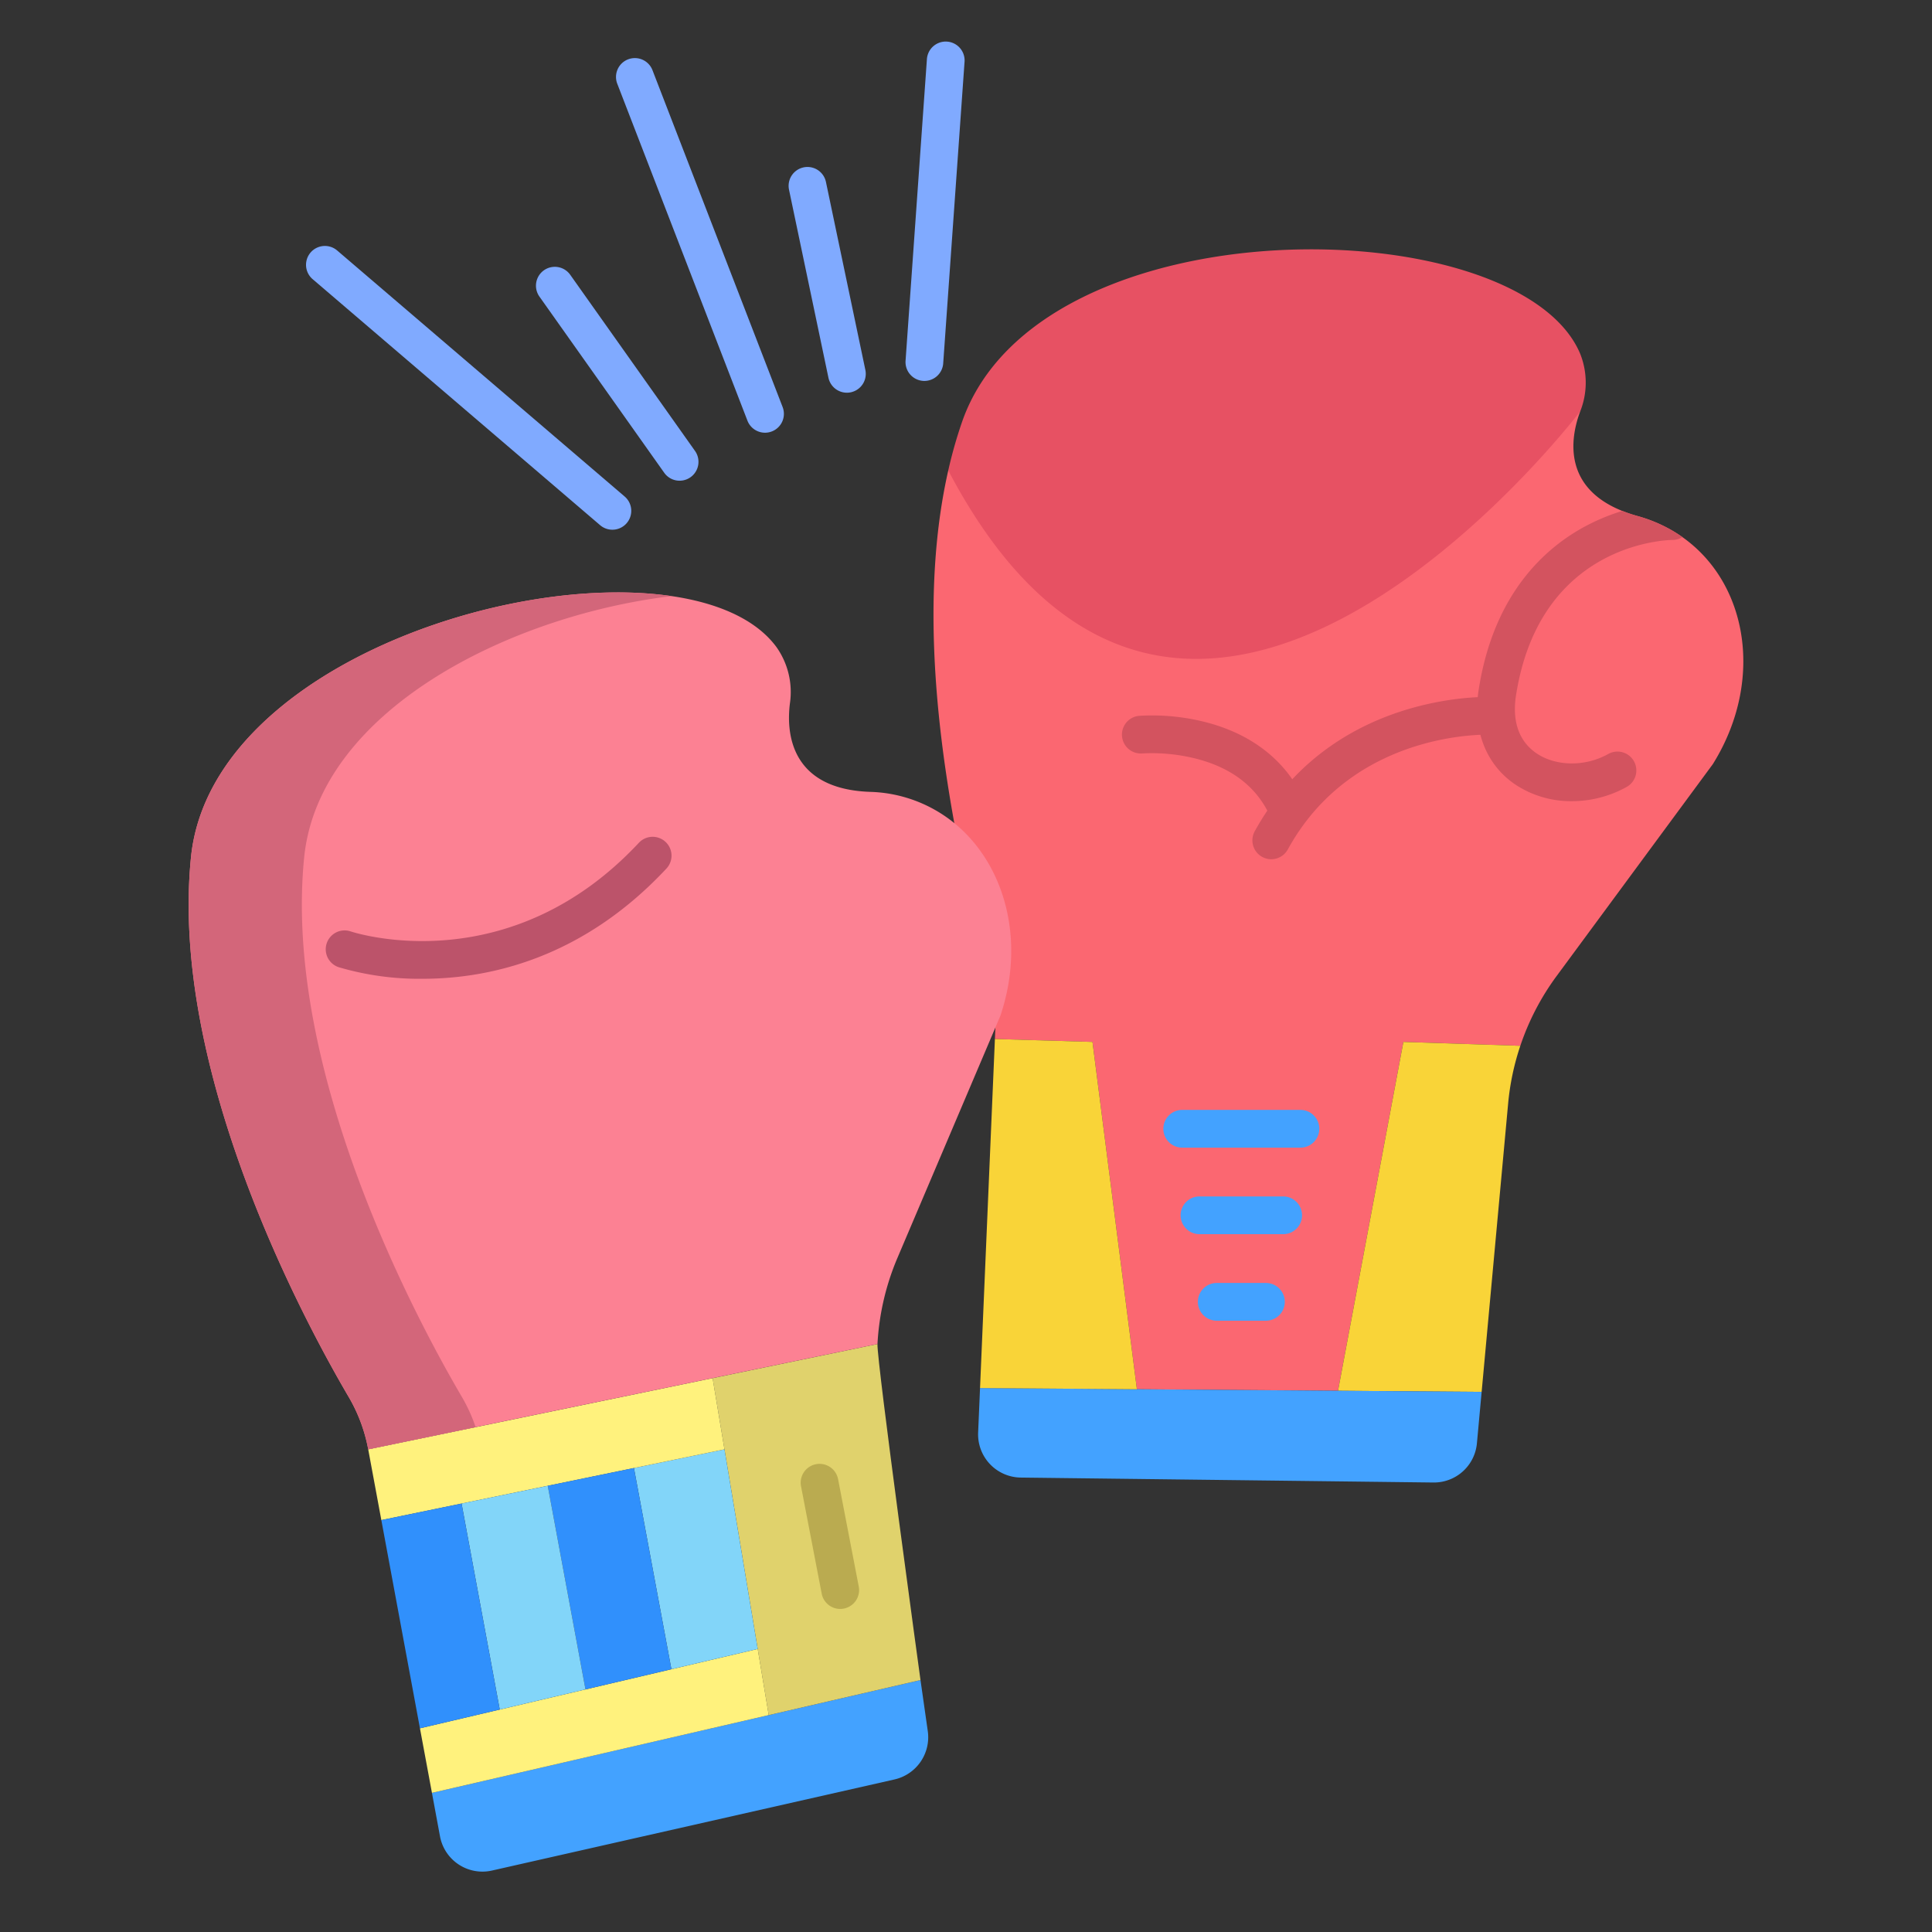
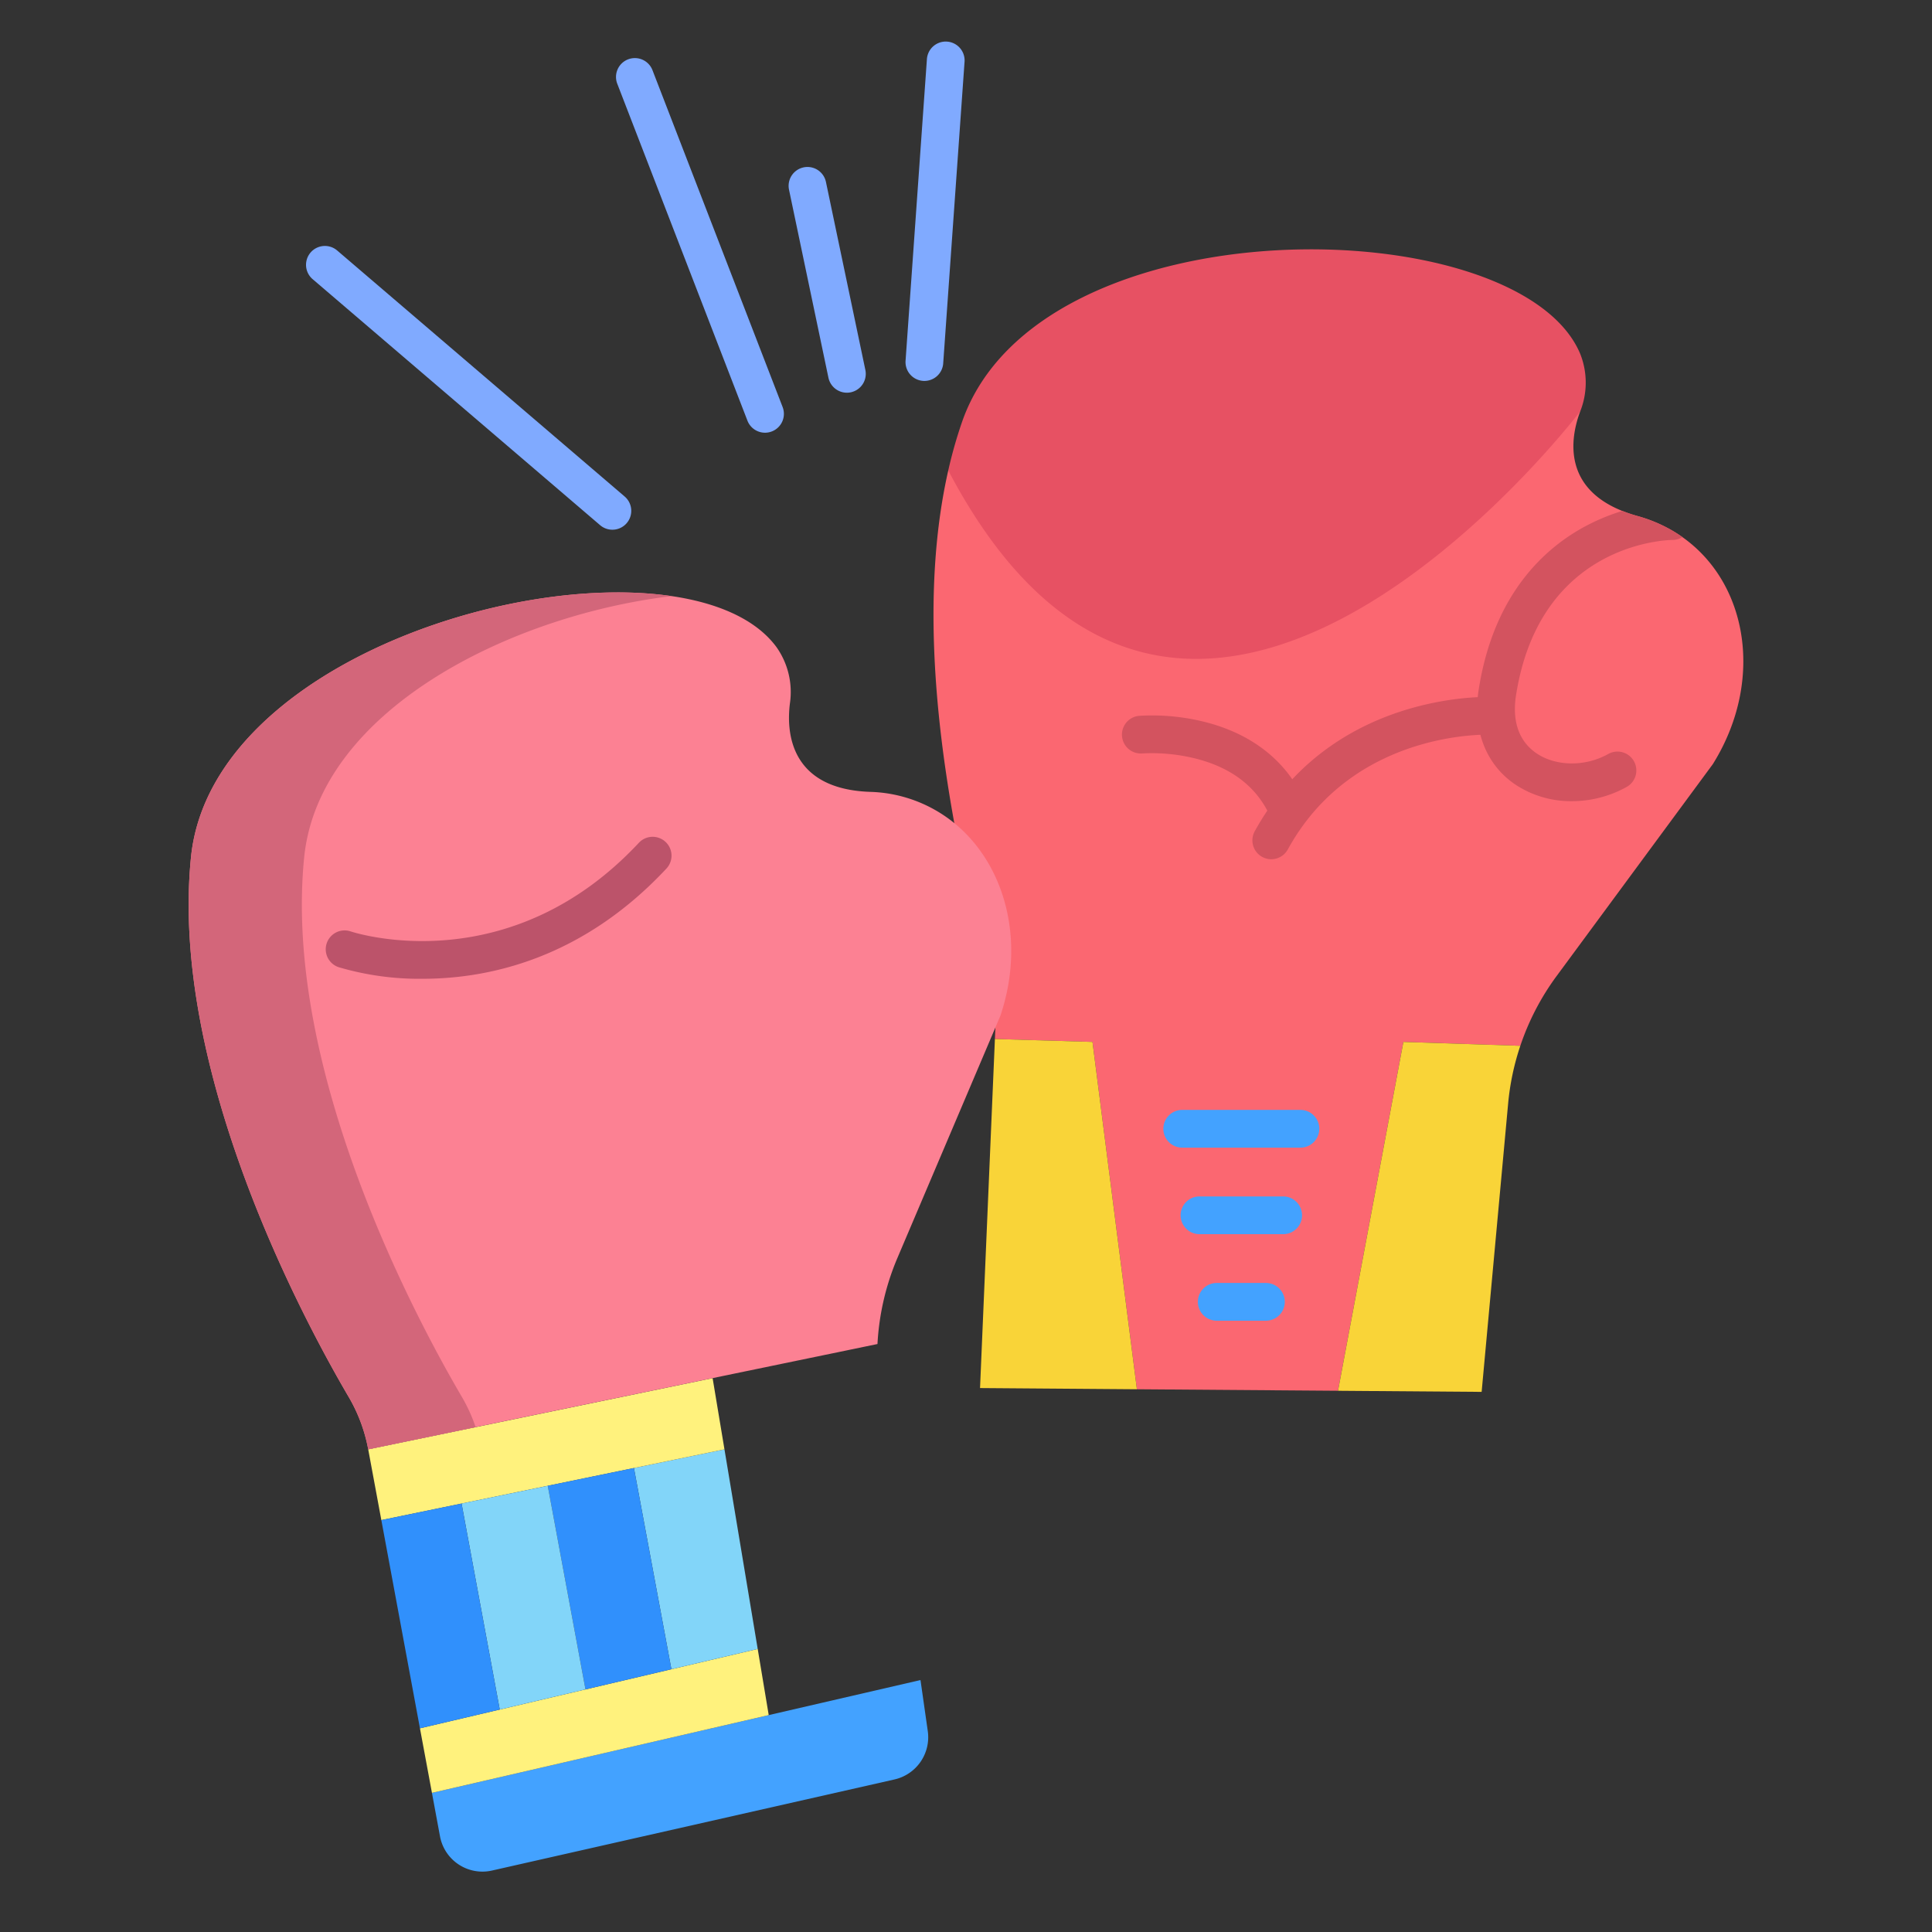
<svg xmlns="http://www.w3.org/2000/svg" id="Layer_1" height="32" viewBox="0 0 512 512" width="32" data-name="Layer 1">
  <rect x="0" y="0" width="512" height="512" fill="#333333" stroke="none" />
  <path d="m442.25 140.09h-.01a38.776 38.776 0 0 0 -8.26-3.33c-20.88-5.79-17.69-21.12-15.21-27.74l-167.47 15.65c-7.01 30.86-3.42 65.87 1.6 93.46l10.89 54.17-.13 3.05 25.86.77 11.77 92.05 53.3.4 17.32-92.45 30.99 1.03a67.148 67.148 0 0 1 9.64-18.52l41.38-56.13c14.53-23.31 8.76-51.26-11.67-62.41z" fill="#fb6771" />
  <path d="m371.91 276.12 30.99 1.03a67.4 67.4 0 0 0 -3.23 15.32l-7.02 76.39-38.06-.29z" fill="#f9d438" />
-   <path d="m392.65 368.86-1.25 13.61a11.439 11.439 0 0 1 -11.52 10.41l-109.38-1.31a11.447 11.447 0 0 1 -11.28-12.03l.5-11.69z" fill="#43a2ff" />
  <path d="m289.52 276.12 11.77 92.05-41.57-.32 3.94-92.5z" fill="#f9d438" />
  <path d="m245.87 458.76a11.472 11.472 0 0 1 -8.81 12.81l-106.7 24.15a11.442 11.442 0 0 1 -13.76-9.09l-2.13-11.5 129.47-29.9z" fill="#43a2ff" />
-   <path d="m243.94 445.23-40.22 9.29-14.87-89.3 43.69-9.04c-.23 4.37 11.4 89.05 11.4 89.05z" fill="#e0d26c" />
  <path d="m200.8 436.99 2.92 17.53-89.25 20.61-3.18-17.11z" fill="#fff27d" />
  <path d="m191.99 384.09 8.81 52.9-22.87 5.37-9.93-53.32z" fill="#82d5f9" />
  <path d="m188.85 365.22 3.14 18.87-90.93 18.75-3.48-18.75z" fill="#fff27d" />
  <path d="m168 389.04 9.93 53.32-22.77 5.35-10-53.96v-.01z" fill="#3090fc" />
  <path d="m145.16 393.75 10 53.96-22.72 5.34-10.12-54.6z" fill="#82d5f9" />
  <path d="m122.32 398.45 10.12 54.6-21.15 4.97-10.23-55.18z" fill="#3090fc" />
  <path d="m263.79 272.3-25.97 61.08a67.5 67.5 0 0 0 -5.28 22.8l-134.96 27.91a42.859 42.859 0 0 0 -5.15-13.84c-11.84-20.17-47.53-86.41-41.82-143.06 6.23-61.73 130.27-89.34 155.13-55.75a20.633 20.633 0 0 1 3.6 14.94c-.9 7.01-.46 22.69 21.2 23.47a36.966 36.966 0 0 1 22.36 8.28c13.31 10.86 18.99 30.89 12.22 51.04z" fill="#fc8193" />
  <path d="m418.72 93.64a20.626 20.626 0 0 1 .06 15.37l-.01.01c-1.11 1.46-104.31 135.88-167.47 15.65a119.739 119.739 0 0 1 3.65-12.85c20.31-58.61 147.35-56.63 163.77-18.18z" fill="#e75163" />
  <path d="m122.43 370.25c-11.84-20.17-47.53-86.41-41.82-143.06 3.911-38.756 54.258-64.057 97.344-69.213-45.14-6.612-122.454 20.808-127.344 69.213-5.71 56.65 29.98 122.89 41.82 143.06a42.859 42.859 0 0 1 5.15 13.84l28.462-5.886a42.53 42.53 0 0 0 -3.612-7.954z" fill="#d3667a" />
  <path d="m344.629 304.135h-31.329a5 5 0 1 1 0-10h31.328a5 5 0 0 1 0 10z" fill="#43a2ff" />
  <path d="m340.056 327.069h-22.182a5 5 0 0 1 0-10h22.182a5 5 0 0 1 0 10z" fill="#43a2ff" />
  <path d="m335.483 350h-13.036a5 5 0 0 1 0-10h13.036a5 5 0 1 1 0 10z" fill="#43a2ff" />
-   <path d="m222.663 426.386a5 5 0 0 1 -4.905-4.056l-5.488-28.5a5 5 0 0 1 9.819-1.891l5.489 28.5a5 5 0 0 1 -3.965 5.855 5.058 5.058 0 0 1 -.95.092z" fill="#baab50" />
  <path d="m112 259.387a75.394 75.394 0 0 1 -22.256-3.074 5 5 0 0 1 3.162-9.487c1.761.577 42.107 13.24 76.4-23.477a5 5 0 0 1 7.308 6.826c-22.402 23.991-47.241 29.212-64.614 29.212z" fill="#bc536a" />
  <path d="m395.679 184.708c-1.483-.066-31.761-1.075-53.21 21.8-5.085-7.326-12.832-12.489-22.8-15.085a57.342 57.342 0 0 0 -17.786-1.719 5 5 0 0 0 .885 9.961 47.93 47.93 0 0 1 14.649 1.506c8.7 2.327 14.882 6.92 18.435 13.657-1.158 1.72-2.272 3.531-3.326 5.452a5 5 0 1 0 8.766 4.812c17.275-31.462 52.441-30.453 53.958-30.392a5 5 0 0 0 .431-9.991z" fill="#d3535f" />
  <g fill="#80aaff">
    <path d="m202.741 114.673a5 5 0 0 1 -4.665-3.2l-34.462-89.2a5 5 0 1 1 9.328-3.6l34.462 89.2a5 5 0 0 1 -4.663 6.8z" />
-     <path d="m180.107 127.394a4.992 4.992 0 0 1 -4.084-2.11l-33.089-46.714a5 5 0 0 1 8.16-5.78l33.089 46.71a5 5 0 0 1 -4.076 7.891z" />
    <path d="m162.288 140.38a4.975 4.975 0 0 1 -3.248-1.2l-76.188-65.2a5 5 0 1 1 6.5-7.6l76.188 65.2a5 5 0 0 1 -3.254 8.8z" />
    <path d="m224.432 104.071a5 5 0 0 1 -4.889-3.975l-10.452-49.851a5 5 0 0 1 9.787-2.052l10.453 49.851a5 5 0 0 1 -4.9 6.027z" />
    <path d="m244.977 100.951c-.119 0-.238 0-.358-.013a5 5 0 0 1 -4.635-5.34l5.659-79.951a5 5 0 0 1 9.975.706l-5.659 79.947a5 5 0 0 1 -4.982 4.651z" />
  </g>
  <path d="m391.872 182.746c-1.649 10.558 1.8 19.674 9.474 25.01a26.636 26.636 0 0 0 15.209 4.563 29.812 29.812 0 0 0 14.5-3.761 5 5 0 1 0 -4.882-8.727c-6.1 3.415-13.964 3.3-19.11-.284-4.537-3.156-6.372-8.433-5.306-15.258 6.316-40.449 40.047-41.185 41.516-41.2a4.953 4.953 0 0 0 2.592-.752 36.78 36.78 0 0 0 -3.61-2.251h-.01a38.776 38.776 0 0 0 -8.26-3.33 38.43 38.43 0 0 1 -4.038-1.359 54.9 54.9 0 0 0 -9.59 3.951c-10.799 5.72-24.502 17.887-28.485 43.398z" fill="#d3535f" />
</svg>